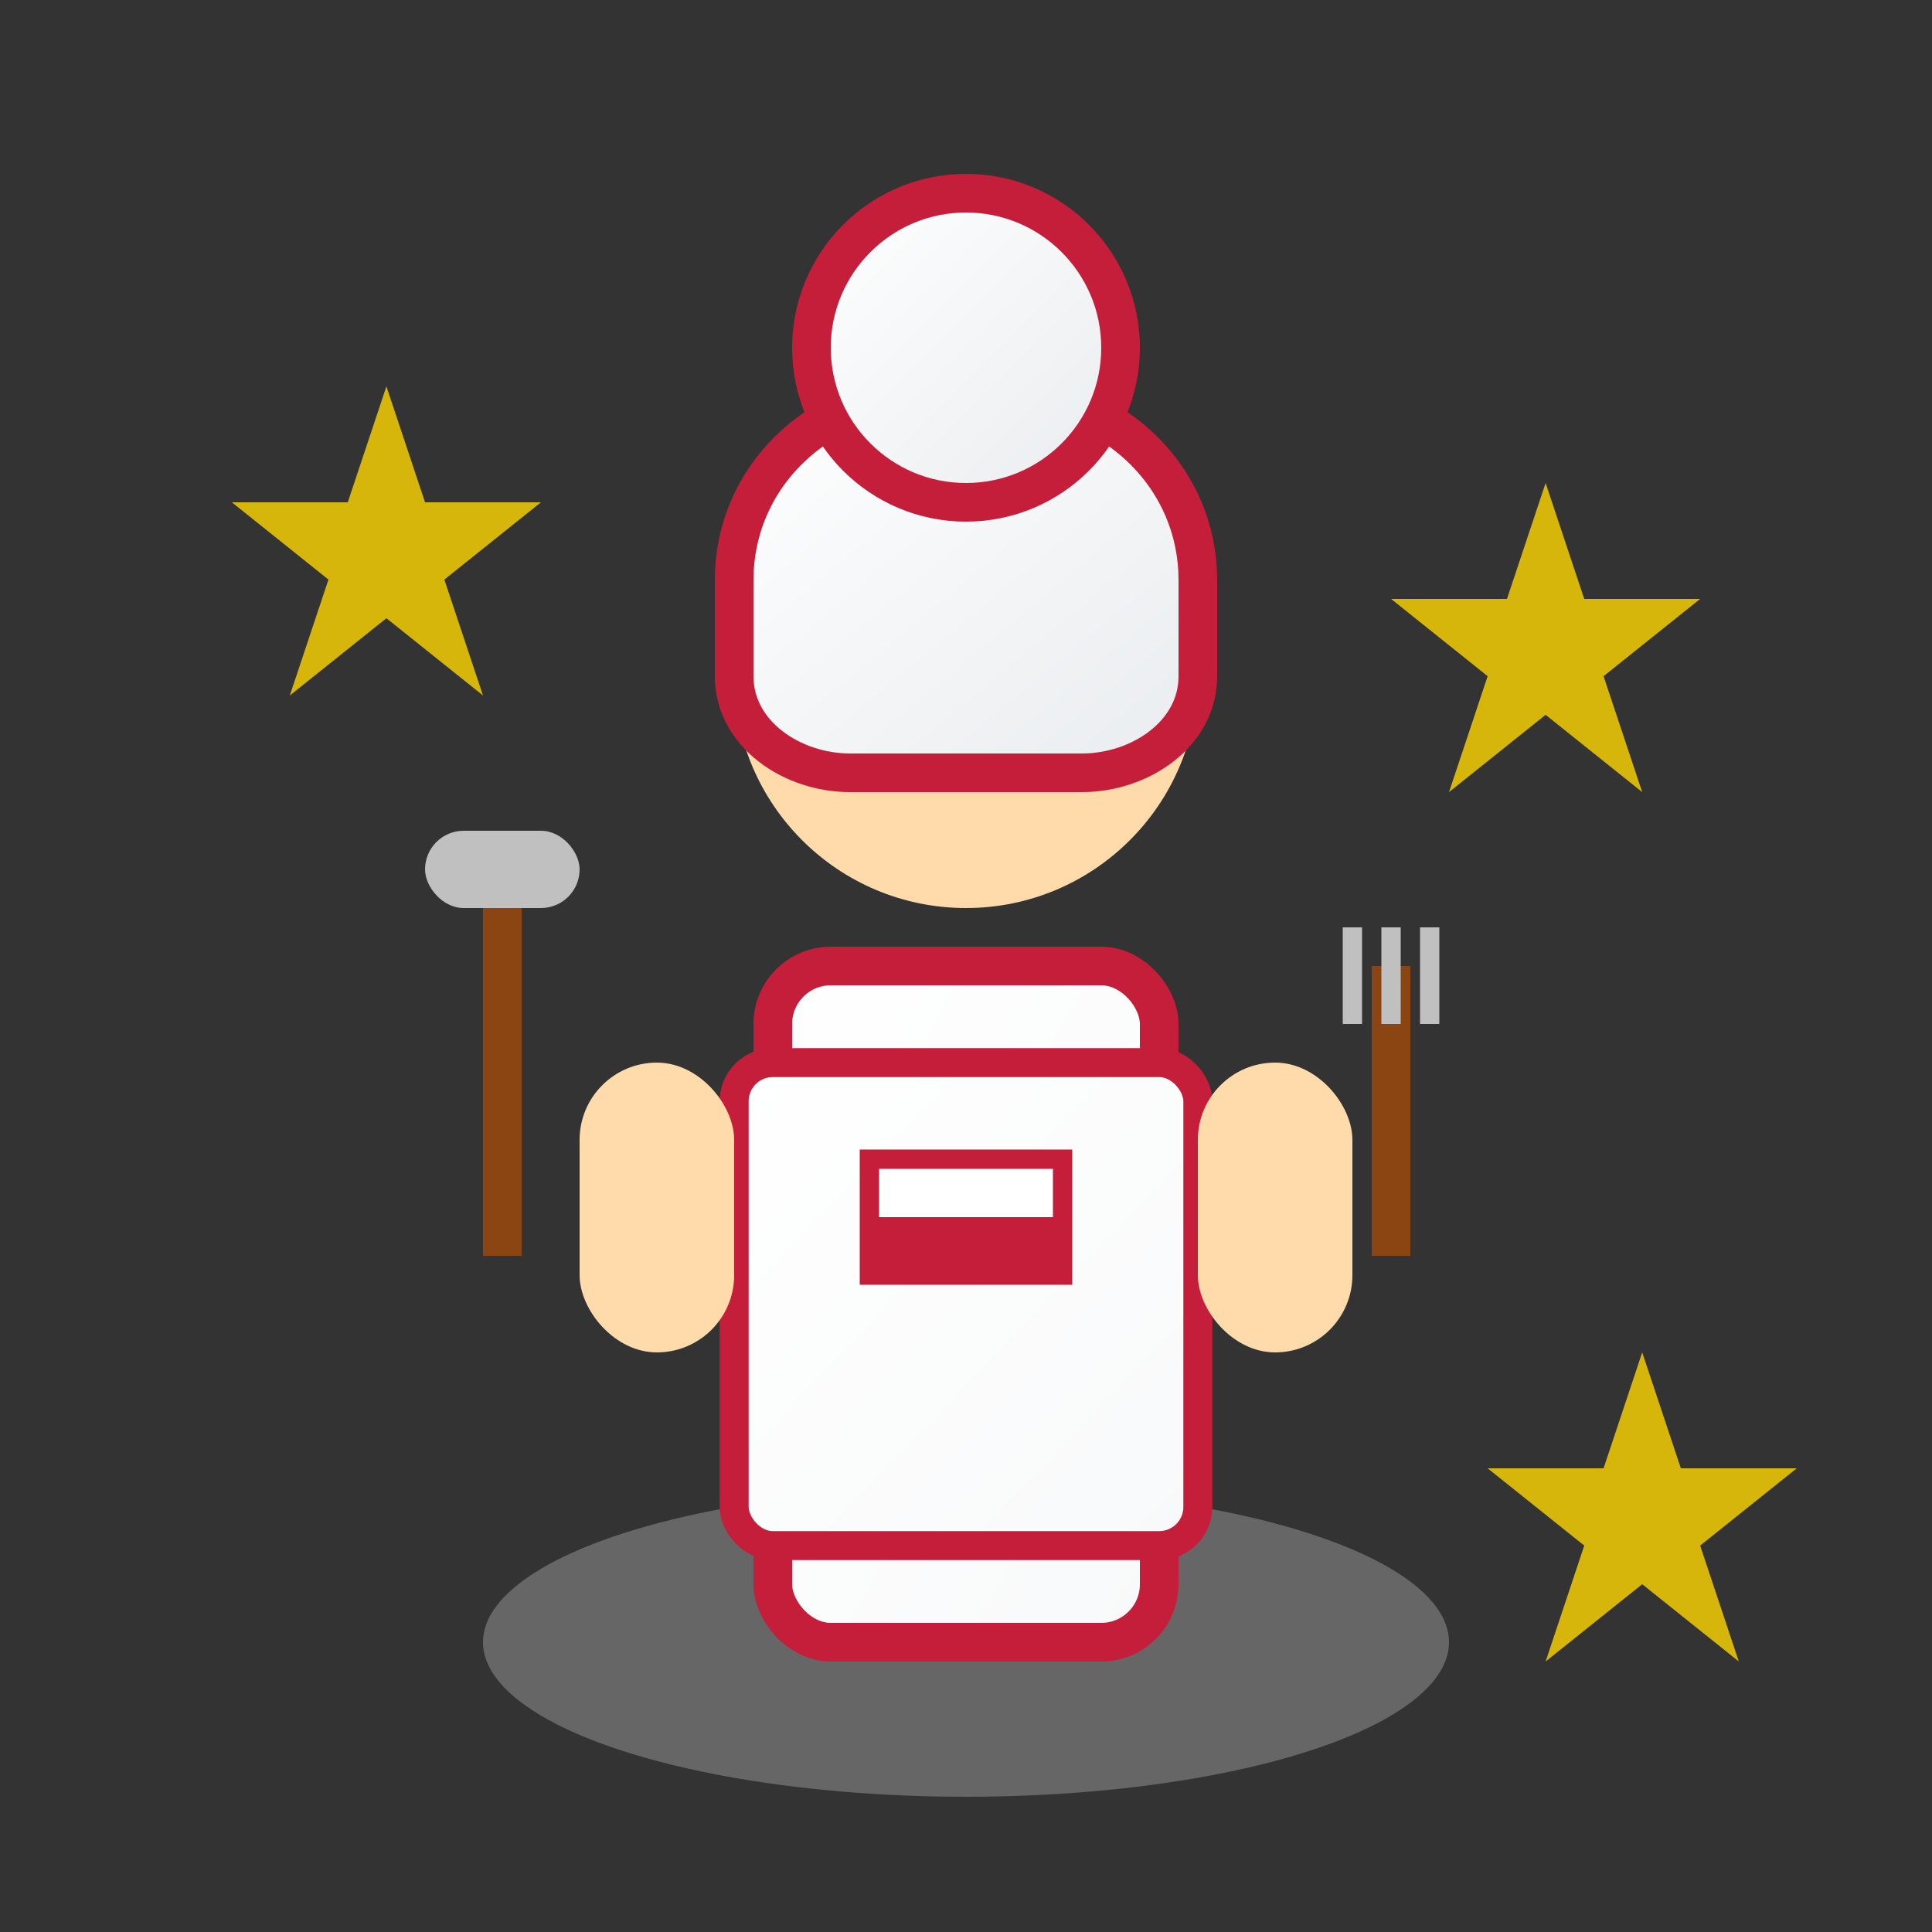
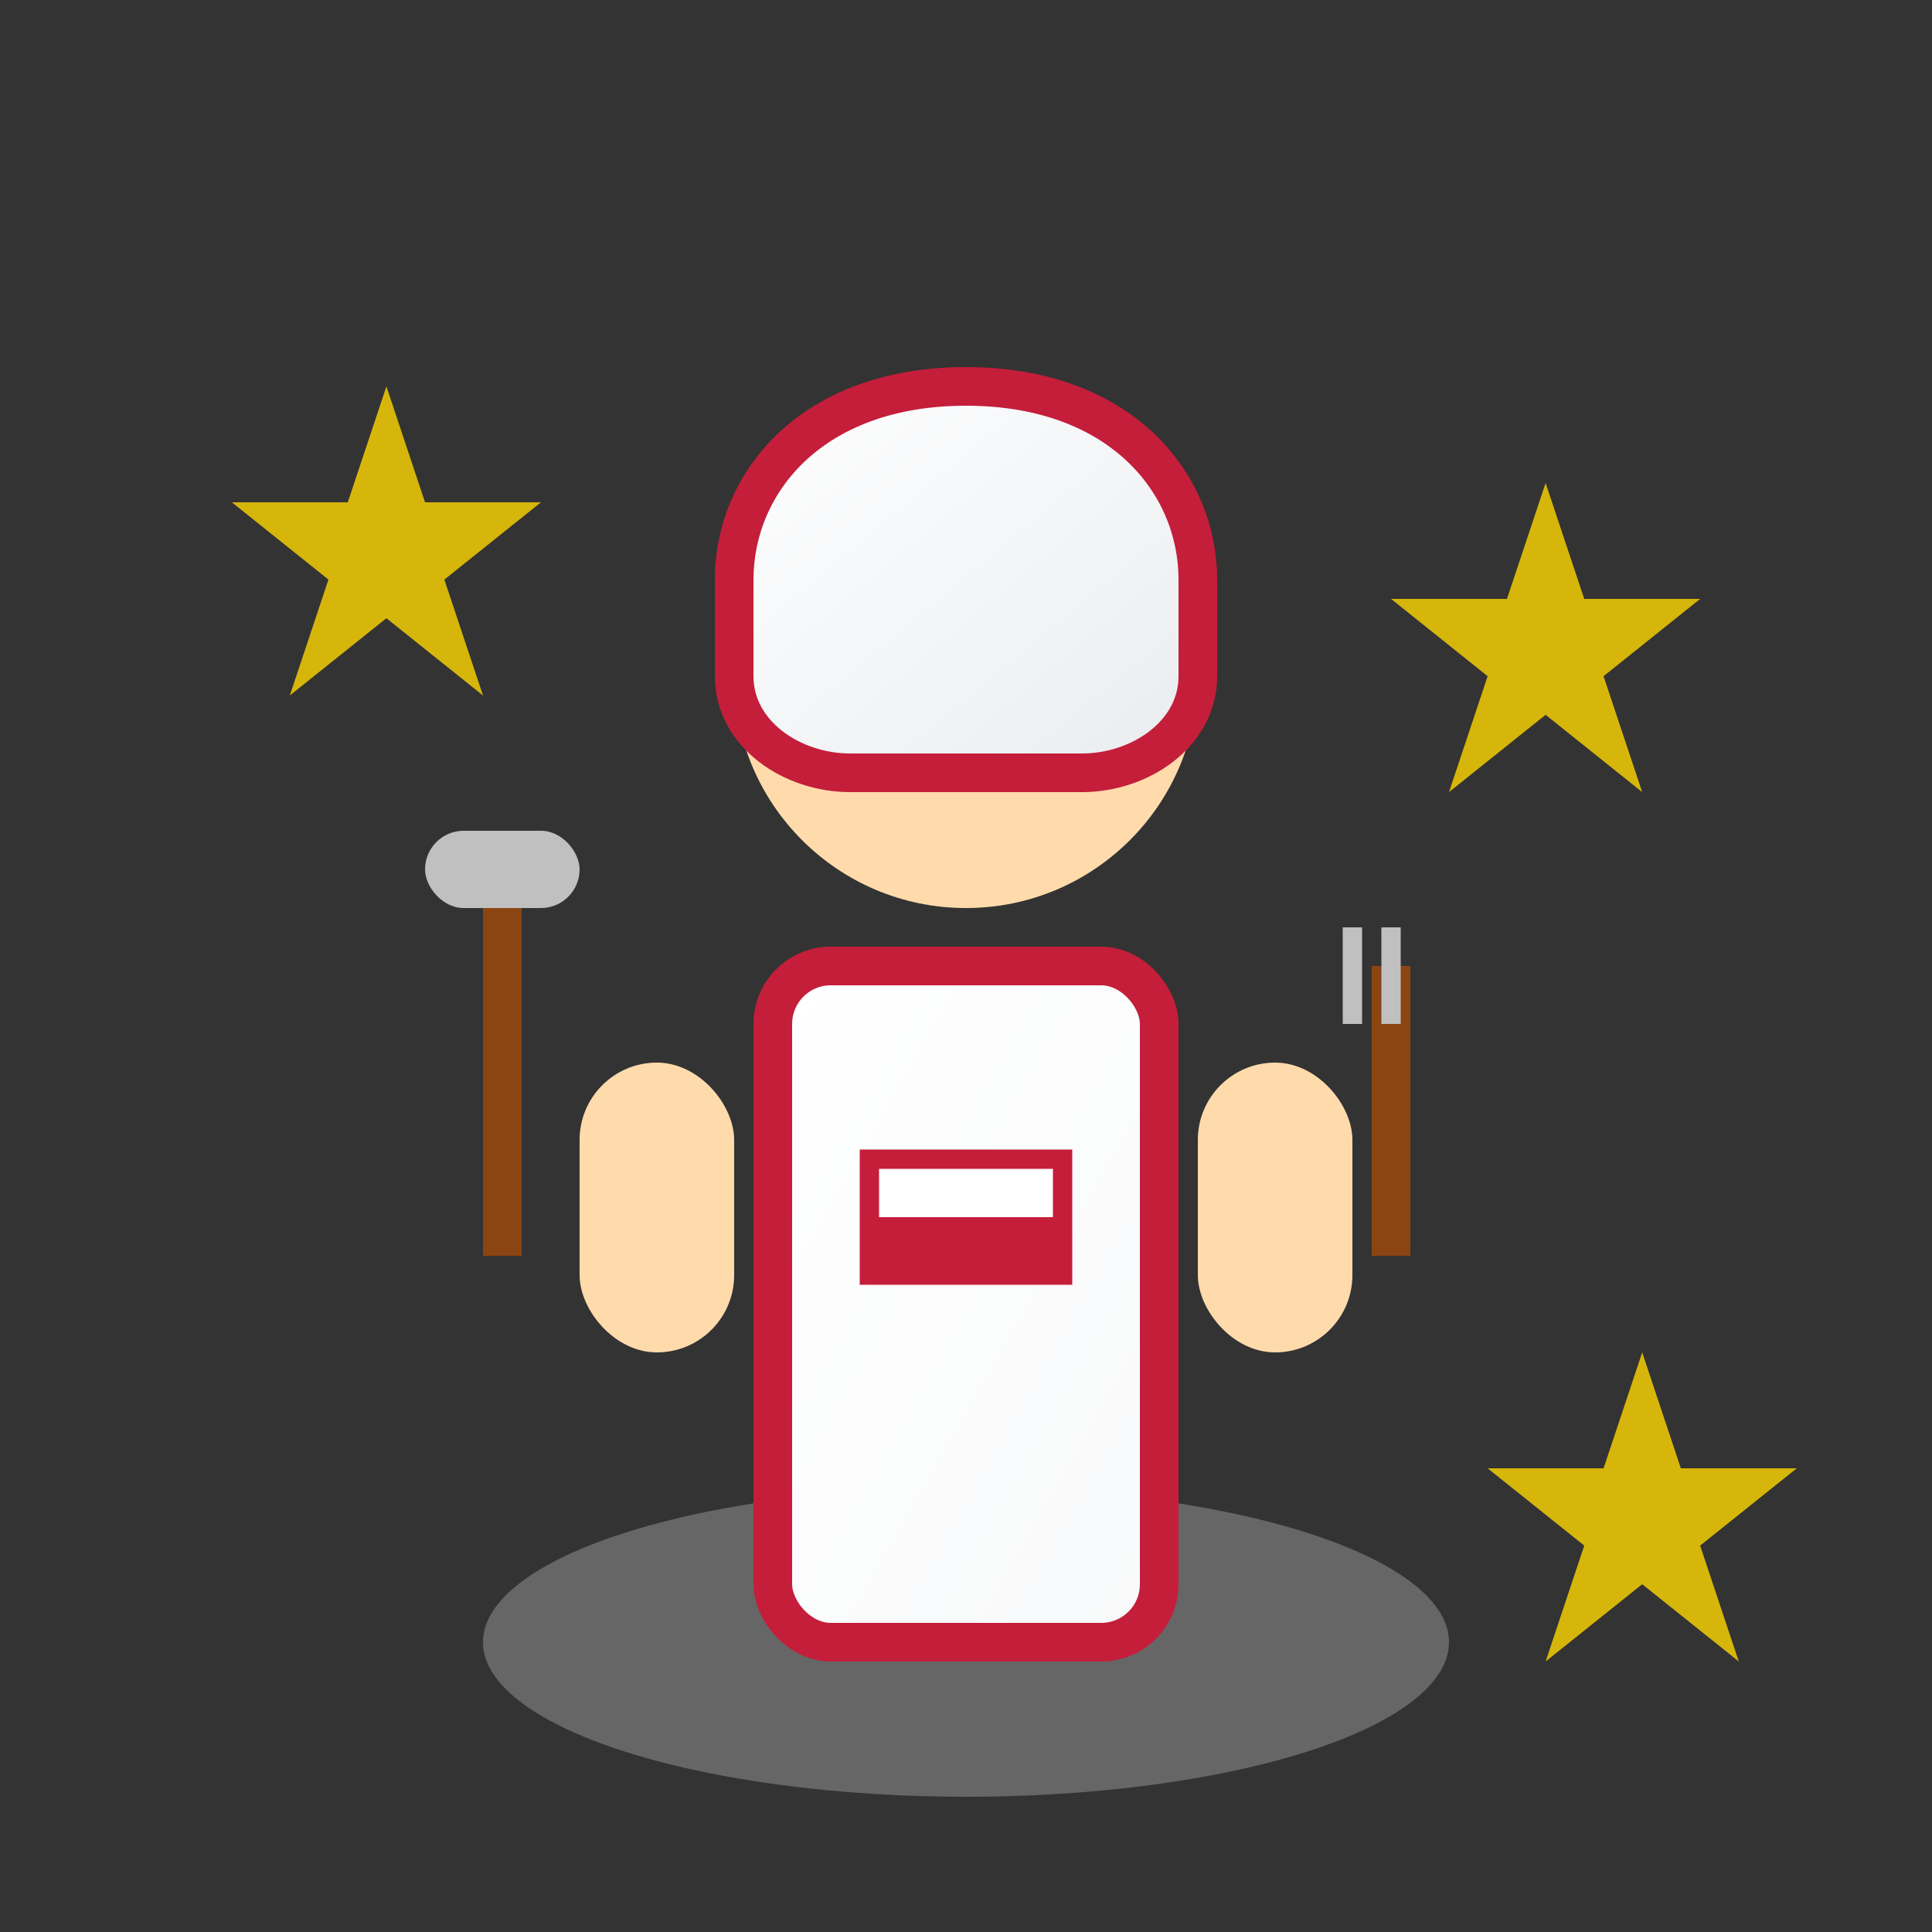
<svg xmlns="http://www.w3.org/2000/svg" viewBox="0 0 100 100" width="100" height="100">
  <rect x="0" y="0" width="100" height="100" fill="#333333" stroke="none" />
  <defs>
    <linearGradient id="apronGradient" x1="0%" y1="0%" x2="100%" y2="100%">
      <stop offset="0%" style="stop-color:#ffffff;stop-opacity:1" />
      <stop offset="100%" style="stop-color:#f8f9fa;stop-opacity:1" />
    </linearGradient>
    <linearGradient id="hatGradient" x1="0%" y1="0%" x2="100%" y2="100%">
      <stop offset="0%" style="stop-color:#ffffff;stop-opacity:1" />
      <stop offset="100%" style="stop-color:#e9ecef;stop-opacity:1" />
    </linearGradient>
  </defs>
  <ellipse cx="50" cy="85" rx="25" ry="8" fill="#ddd" opacity="0.3" />
  <rect x="40" y="50" width="20" height="35" fill="url(#apronGradient)" stroke="#c41e3a" stroke-width="2" rx="3" />
-   <rect x="38" y="55" width="24" height="25" fill="url(#apronGradient)" stroke="#c41e3a" stroke-width="1.5" rx="2" />
  <circle cx="50" cy="35" r="12" fill="#ffdbac" />
  <path d="M38 30 C38 25, 42 20, 50 20 C58 20, 62 25, 62 30 L62 35 C62 38, 59 40, 56 40 L44 40 C41 40, 38 38, 38 35 Z" fill="url(#hatGradient)" stroke="#c41e3a" stroke-width="2" />
-   <circle cx="50" cy="18" r="8" fill="url(#hatGradient)" stroke="#c41e3a" stroke-width="2" />
  <rect x="30" y="55" width="8" height="15" fill="#ffdbac" rx="4" />
  <rect x="62" y="55" width="8" height="15" fill="#ffdbac" rx="4" />
  <rect x="25" y="45" width="2" height="20" fill="#8b4513" />
  <rect x="22" y="43" width="8" height="4" fill="#c0c0c0" rx="2" />
  <rect x="71" y="50" width="2" height="15" fill="#8b4513" />
  <line x1="70" y1="48" x2="70" y2="53" stroke="#c0c0c0" stroke-width="1" />
  <line x1="72" y1="48" x2="72" y2="53" stroke="#c0c0c0" stroke-width="1" />
-   <line x1="74" y1="48" x2="74" y2="53" stroke="#c0c0c0" stroke-width="1" />
  <rect x="45" y="60" width="10" height="6" fill="white" stroke="#c41e3a" stroke-width="1" />
  <rect x="45" y="63" width="10" height="3" fill="#c41e3a" />
  <path d="M20 20 L22 26 L28 26 L23 30 L25 36 L20 32 L15 36 L17 30 L12 26 L18 26 Z" fill="#ffd700" opacity="0.8" />
  <path d="M80 25 L82 31 L88 31 L83 35 L85 41 L80 37 L75 41 L77 35 L72 31 L78 31 Z" fill="#ffd700" opacity="0.8" />
  <path d="M85 70 L87 76 L93 76 L88 80 L90 86 L85 82 L80 86 L82 80 L77 76 L83 76 Z" fill="#ffd700" opacity="0.8" />
</svg>